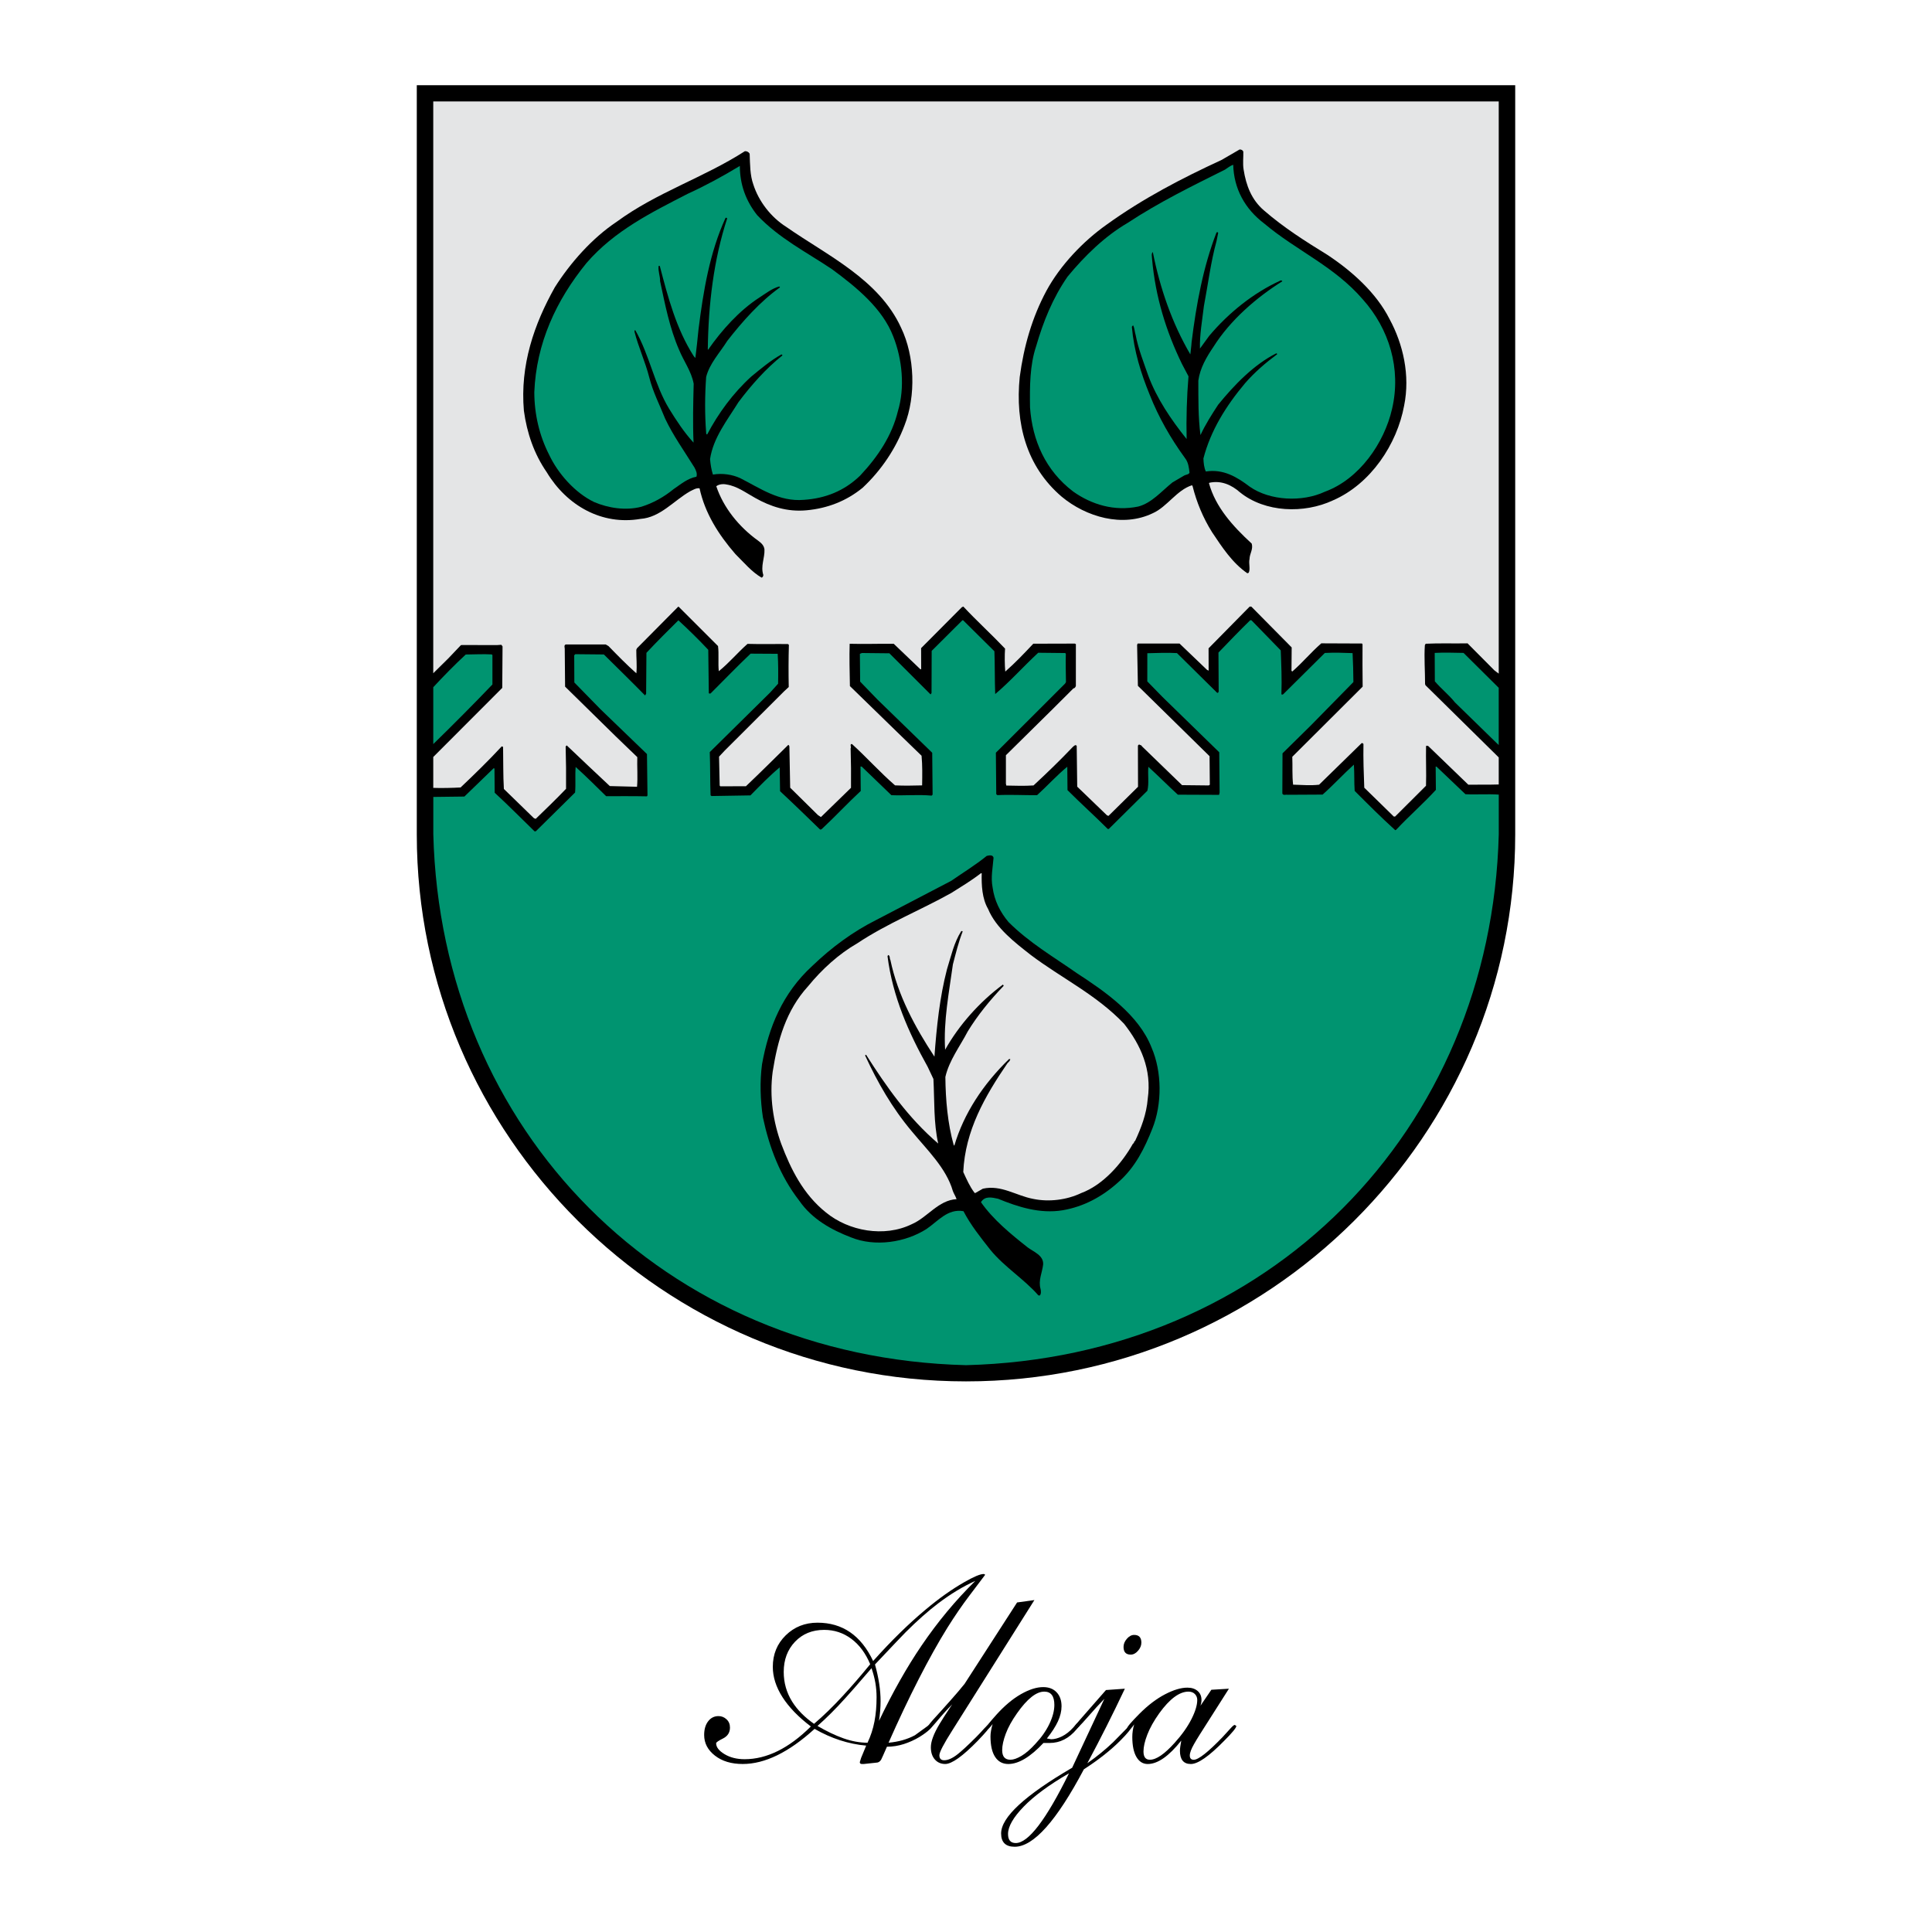
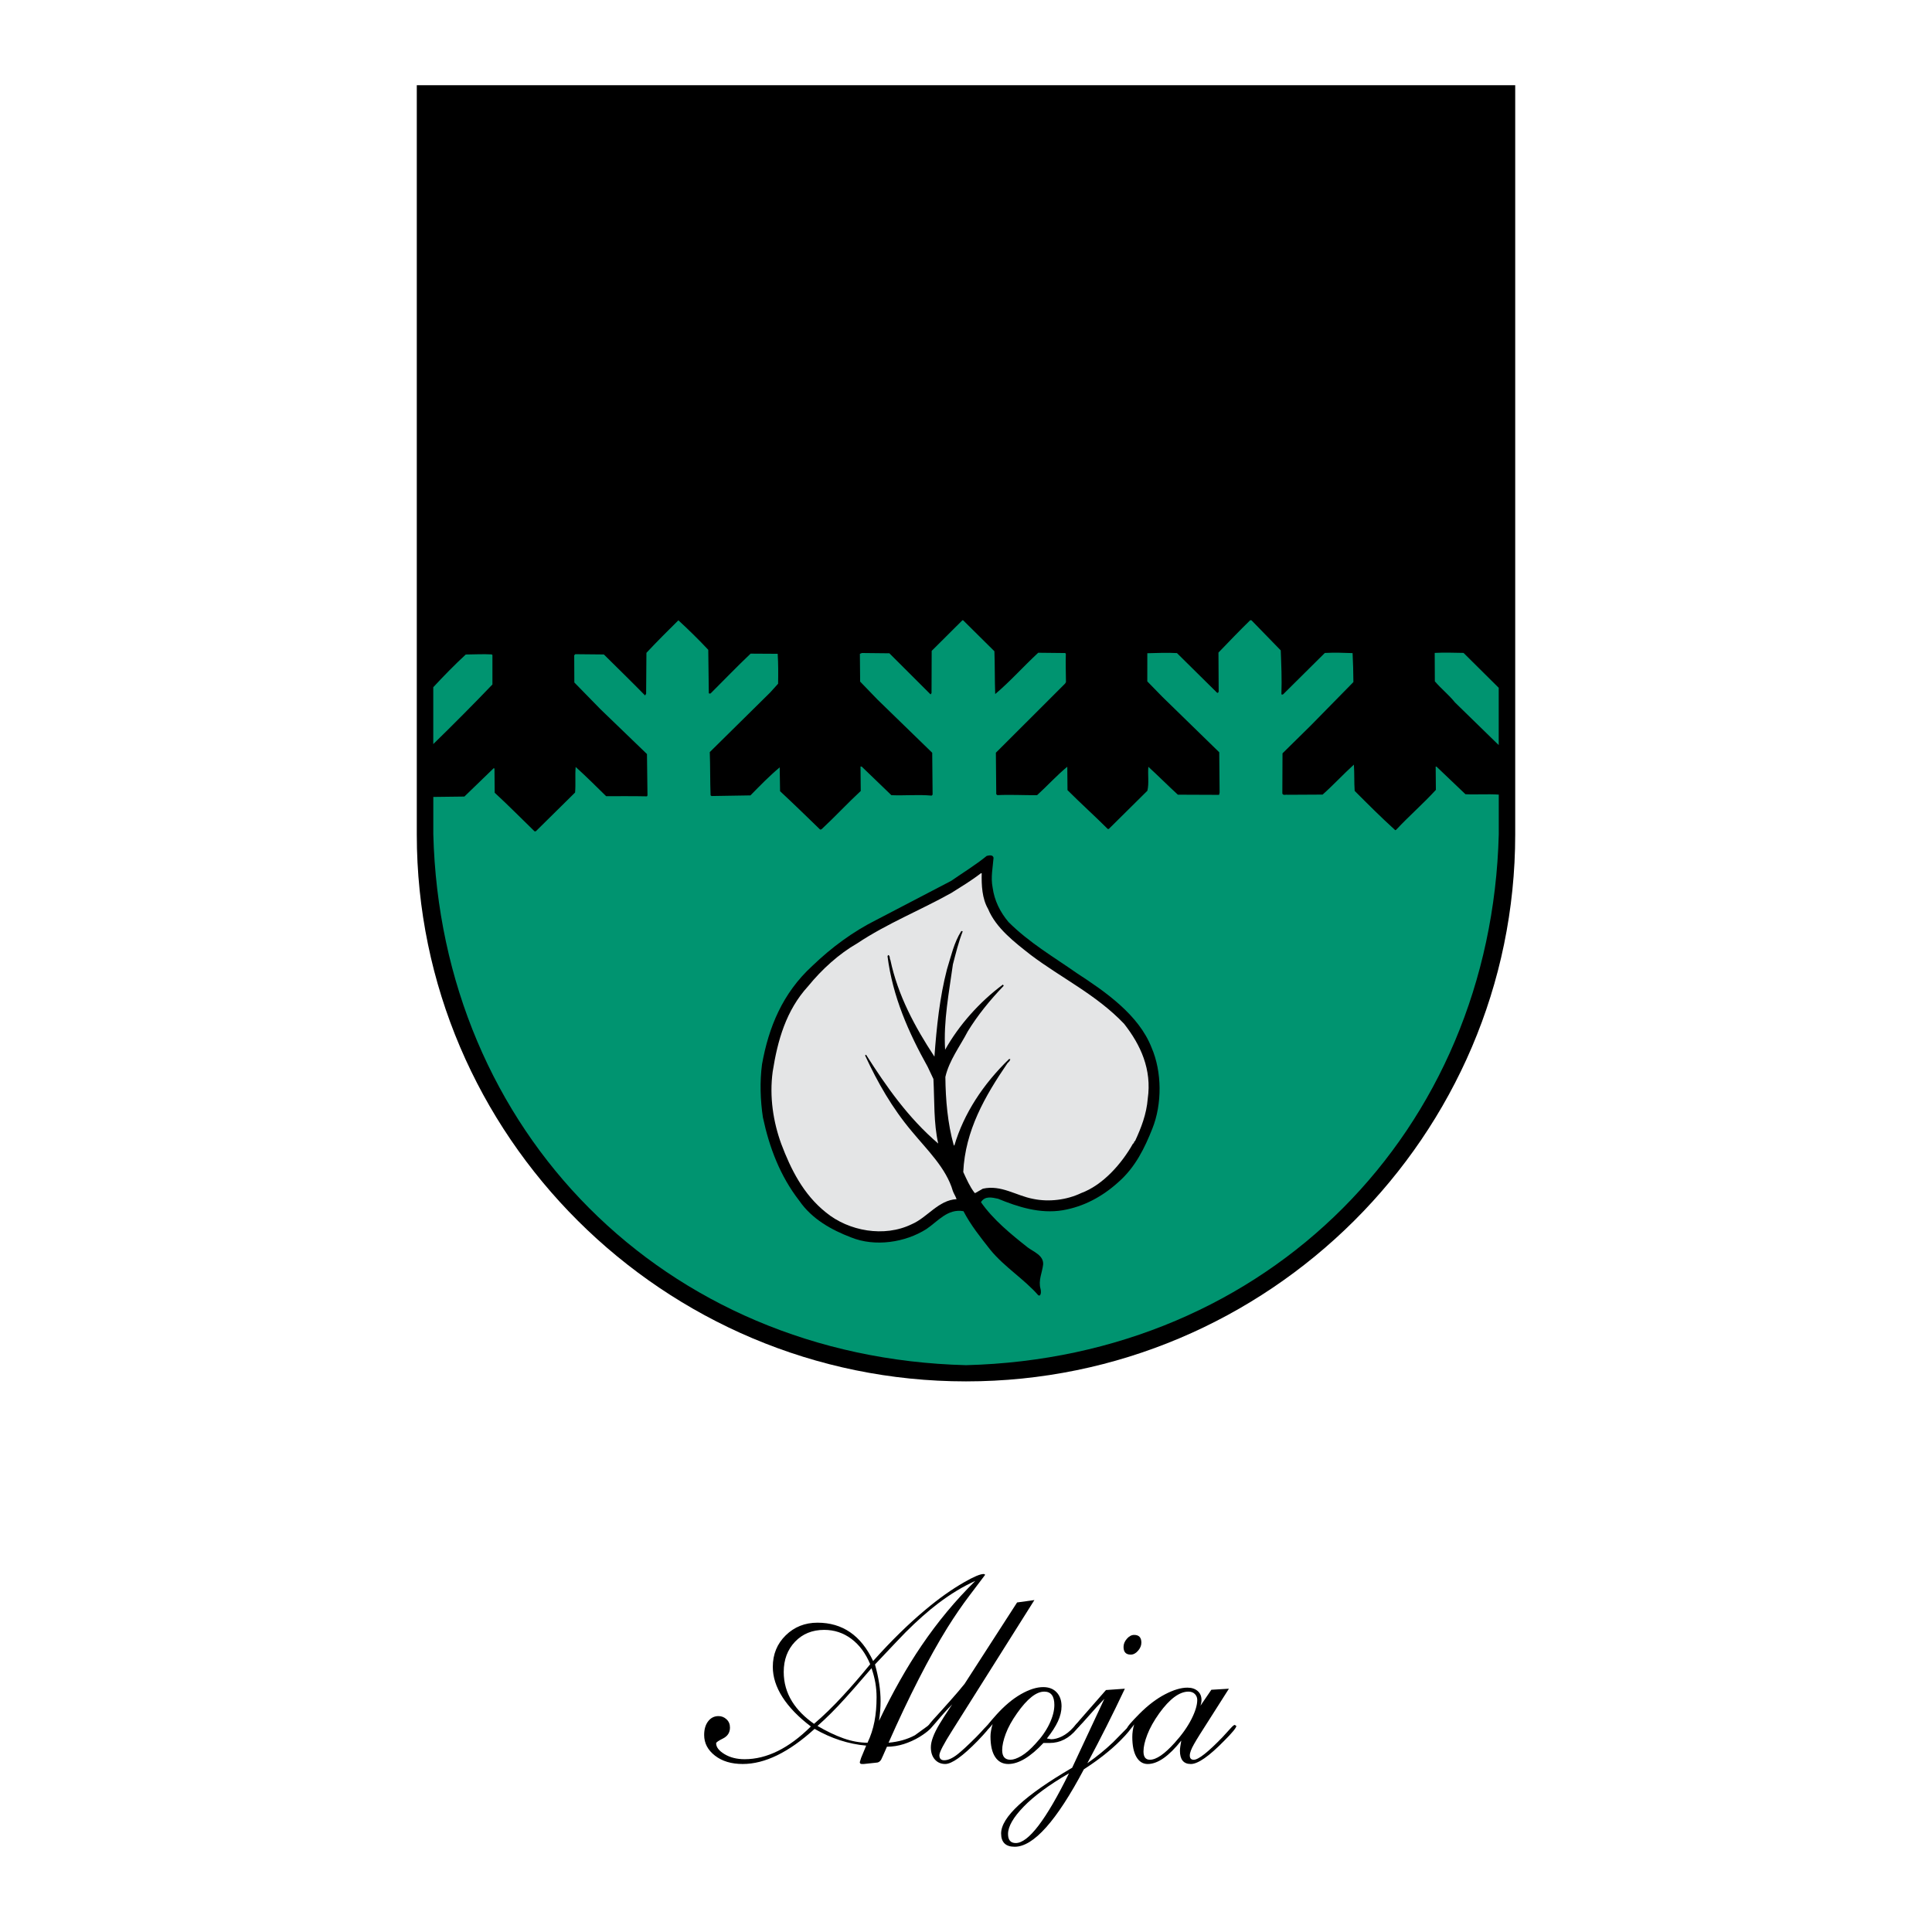
<svg xmlns="http://www.w3.org/2000/svg" version="1.0" id="Layer_1" x="0px" y="0px" width="192.756px" height="192.756px" viewBox="0 0 192.756 192.756" enable-background="new 0 0 192.756 192.756" xml:space="preserve">
  <g>
    <polygon fill-rule="evenodd" clip-rule="evenodd" fill="#FFFFFF" points="0,0 192.756,0 192.756,192.756 0,192.756 0,0  " />
    <path fill-rule="evenodd" clip-rule="evenodd" d="M81.271,172.49c-2.566,2.336-4.956,3.504-7.168,3.504   c-1.133,0-2.058-0.277-2.774-0.836c-0.716-0.557-1.075-1.242-1.075-2.057c0-0.566,0.132-1.023,0.398-1.367   c0.265-0.346,0.611-0.518,1.036-0.518c0.301,0,0.566,0.105,0.796,0.318c0.23,0.211,0.345,0.486,0.345,0.822   c0,0.496-0.23,0.859-0.69,1.09c-0.46,0.229-0.69,0.389-0.69,0.477c0,0.389,0.279,0.752,0.836,1.088s1.226,0.506,2.004,0.506   c2.212,0,4.417-1.088,6.611-3.266c-1.239-0.939-2.182-1.912-2.828-2.92c-0.646-1.01-0.969-2.02-0.969-3.027   c0-1.258,0.43-2.305,1.288-3.146c0.858-0.84,1.916-1.262,3.173-1.262c2.495,0,4.345,1.275,5.549,3.824   c1.787-2,3.531-3.709,5.23-5.125c1.327-1.115,2.611-2.025,3.85-2.734c0.956-0.549,1.602-0.822,1.938-0.822   c0.036,0,0.066,0.008,0.093,0.025s0.049,0.037,0.066,0.053c-0.531,0.691-1.053,1.383-1.566,2.072   c-0.726,0.955-1.46,2.027-2.204,3.213c-0.902,1.451-1.858,3.164-2.868,5.137c-1.008,1.973-2.008,4.084-3,6.332   c0.991-0.088,1.867-0.336,2.628-0.744c0.584-0.424,1.168-0.848,1.752-1.273l0.053,0.133c0,0.314-0.452,0.752-1.354,1.314   c-0.496,0.297-1.018,0.531-1.566,0.707c-0.549,0.174-1.106,0.262-1.673,0.262l-0.398,0.902c-0.106,0.23-0.168,0.363-0.186,0.398   c-0.124,0.195-0.283,0.291-0.478,0.291l-1.248,0.133h-0.187c-0.141,0-0.212-0.061-0.212-0.186l0.132-0.424l0.505-1.223   C84.652,174.004,82.935,173.447,81.271,172.49L81.271,172.49L81.271,172.49L81.271,172.49z M81.563,172.197   c0.902,0.531,1.765,0.943,2.588,1.236c0.823,0.291,1.624,0.438,2.403,0.438c0.319-0.672,0.549-1.377,0.69-2.111   c0.142-0.734,0.212-1.543,0.212-2.428c0-0.479-0.04-0.953-0.119-1.422c-0.08-0.469-0.208-0.959-0.385-1.473   c-1.434,1.664-2.301,2.654-2.602,2.973C83.395,170.473,82.466,171.402,81.563,172.197L81.563,172.197L81.563,172.197   L81.563,172.197z M81.218,171.986c0.938-0.797,1.902-1.734,2.894-2.814c0.868-0.938,1.77-1.982,2.708-3.133   c-0.46-1.098-1.088-1.943-1.885-2.535c-0.797-0.594-1.699-0.891-2.708-0.891c-1.186,0-2.155,0.395-2.907,1.182   c-0.752,0.789-1.128,1.793-1.128,3.014c0,1.08,0.283,2.07,0.849,2.975C79.554,170.598,80.28,171.332,81.218,171.986L81.218,171.986   L81.218,171.986L81.218,171.986z M87.696,171.693c1.363-2.85,2.779-5.354,4.248-7.514c1.61-2.371,3.398-4.521,5.363-6.451   c-1.221,0.549-2.452,1.293-3.69,2.23c-1.027,0.779-2.115,1.744-3.266,2.895c-0.283,0.283-1.301,1.354-3.053,3.211   c0.372,1.328,0.558,2.551,0.558,3.664C87.855,170.367,87.802,171.021,87.696,171.693L87.696,171.693L87.696,171.693z" />
    <path fill-rule="evenodd" clip-rule="evenodd" d="M94.997,170.047c-0.478,0.479-1.035,1.1-1.672,1.859   c-0.372,0.441-0.61,0.664-0.717,0.664l-0.132-0.105c0-0.125,0.204-0.418,0.61-0.877l0.845-0.93c0.672-0.748,1.23-1.377,1.668-1.889   c0.354-0.426,0.566-0.682,0.637-0.77l5.239-8.121l1.726-0.238l-8.178,12.982c-0.867,1.363-1.301,2.195-1.301,2.496   c0,0.336,0.16,0.504,0.478,0.504c0.39,0,0.841-0.203,1.354-0.611c0.407-0.318,1.018-0.885,1.832-1.697   c0.248-0.248,0.521-0.541,0.823-0.877c0.212-0.23,0.345-0.346,0.398-0.346c0.035,0,0.066,0.018,0.093,0.053   c0.026,0.037,0.048,0.062,0.066,0.08c0,0.123-0.407,0.611-1.222,1.461c-1.504,1.539-2.584,2.309-3.239,2.309   c-0.425,0-0.77-0.15-1.036-0.451s-0.398-0.707-0.398-1.221c0-0.584,0.292-1.363,0.876-2.336   C93.944,171.65,94.36,171.004,94.997,170.047L94.997,170.047L94.997,170.047z" />
    <path fill-rule="evenodd" clip-rule="evenodd" d="M104.449,173.447l0.424,0.078c0.337,0,0.699-0.098,1.089-0.291   c0.39-0.195,0.761-0.486,1.115-0.877l0.345-0.398l0.213-0.08c0.07,0.072,0.106,0.125,0.106,0.16l-0.026,0.133l-0.293,0.346   c-0.761,0.92-1.663,1.379-2.708,1.379h-0.61c-1.31,1.398-2.478,2.098-3.504,2.098c-0.566,0-1.005-0.234-1.314-0.703   c-0.311-0.469-0.465-1.154-0.465-2.057c0-0.338,0.071-0.744,0.212-1.223c-0.265,0.355-0.46,0.531-0.583,0.531   c-0.036,0-0.08-0.035-0.134-0.105c0-0.09,0.363-0.539,1.089-1.355c0.814-0.9,1.633-1.588,2.456-2.057s1.562-0.703,2.217-0.703   c0.566,0,1.014,0.172,1.341,0.518s0.491,0.811,0.491,1.395c0,0.477-0.12,0.977-0.358,1.5   C105.312,172.256,104.944,172.826,104.449,173.447L104.449,173.447L104.449,173.447L104.449,173.447z M99.988,174.615   c0,0.637,0.274,0.955,0.823,0.955c0.301,0,0.668-0.129,1.102-0.385c0.434-0.258,0.898-0.66,1.394-1.209   c0.603-0.637,1.066-1.301,1.395-1.99c0.328-0.691,0.491-1.318,0.491-1.885c0-0.887-0.337-1.328-1.009-1.328   c-0.797,0-1.699,0.717-2.708,2.15c-0.514,0.727-0.89,1.406-1.129,2.045C100.108,173.605,99.988,174.154,99.988,174.615   L99.988,174.615L99.988,174.615z" />
    <path fill-rule="evenodd" clip-rule="evenodd" d="M112.096,164.314c0-0.283,0.109-0.555,0.331-0.811   c0.222-0.258,0.465-0.387,0.73-0.387c0.478,0,0.717,0.258,0.717,0.771c0,0.283-0.11,0.553-0.332,0.809   c-0.222,0.258-0.465,0.385-0.73,0.385C112.334,165.082,112.096,164.826,112.096,164.314L112.096,164.314L112.096,164.314   L112.096,164.314z M106.652,176.924c-1.982,1.15-3.491,2.262-4.526,3.332c-1.036,1.07-1.554,1.979-1.554,2.721   c0,0.604,0.257,0.904,0.771,0.904C102.599,183.881,104.369,181.561,106.652,176.924L106.652,176.924L106.652,176.924   L106.652,176.924z M110.184,169.49c-0.514,0.531-1.071,1.143-1.673,1.832c-0.726,0.832-1.142,1.248-1.248,1.248l-0.132-0.105   c0-0.125,0.203-0.418,0.61-0.877l2.602-2.973l1.885-0.133c-1.203,2.547-2.451,5.025-3.743,7.434   c0.938-0.656,1.797-1.355,2.575-2.098c0.566-0.566,1.133-1.143,1.699-1.727l0.159,0.105c0,0.215-0.381,0.699-1.142,1.461   c-0.974,0.975-2.186,1.93-3.637,2.867c-2.727,5.15-5.027,7.727-6.903,7.727c-0.902,0-1.354-0.443-1.354-1.328   c0-1.609,2.363-3.797,7.089-6.557L110.184,169.49L110.184,169.49L110.184,169.49z" />
    <path fill-rule="evenodd" clip-rule="evenodd" d="M119.768,170.182l1.089-1.594l1.752-0.105l-2.92,4.592   c-0.213,0.336-0.398,0.646-0.559,0.93c-0.283,0.494-0.424,0.875-0.424,1.141c0,0.283,0.133,0.426,0.397,0.426   c0.461,0,1.416-0.752,2.868-2.256c0.088-0.09,0.362-0.391,0.823-0.902c0.194-0.215,0.327-0.32,0.397-0.32l0.159,0.105   c0,0.178-0.406,0.674-1.221,1.488c-1.505,1.539-2.61,2.309-3.319,2.309c-0.726,0-1.088-0.441-1.088-1.326   c0-0.195,0.044-0.531,0.133-1.01c-1.239,1.559-2.354,2.336-3.346,2.336c-0.478,0-0.854-0.234-1.128-0.703s-0.412-1.137-0.412-2.004   c0-0.406,0.062-0.822,0.187-1.248c-0.23,0.354-0.416,0.531-0.558,0.531c-0.035,0-0.066-0.014-0.093-0.039   c-0.027-0.027-0.049-0.051-0.066-0.066c0-0.16,0.42-0.66,1.261-1.502c0.841-0.84,1.686-1.482,2.535-1.924   c0.85-0.443,1.593-0.664,2.23-0.664c0.425,0,0.766,0.111,1.022,0.332s0.385,0.518,0.385,0.891   C119.874,169.773,119.839,169.969,119.768,170.182L119.768,170.182L119.768,170.182L119.768,170.182z M114.086,174.742   c0,0.553,0.213,0.828,0.638,0.828c0.637,0,1.46-0.562,2.469-1.686c0.726-0.801,1.283-1.59,1.673-2.355   c0.389-0.766,0.584-1.41,0.584-1.928c0-0.23-0.08-0.426-0.239-0.59c-0.159-0.158-0.371-0.238-0.637-0.238   c-0.902,0-1.877,0.721-2.921,2.168c-0.531,0.748-0.925,1.451-1.182,2.115C114.215,173.717,114.086,174.277,114.086,174.742   L114.086,174.742L114.086,174.742z" />
    <path fill-rule="evenodd" clip-rule="evenodd" d="M151.173,83.25c0,30.057-24.615,54.571-54.795,54.571   c-30.18,0-54.795-24.514-54.795-54.579V8.504h109.59V83.25L151.173,83.25L151.173,83.25z" />
    <path fill-rule="evenodd" clip-rule="evenodd" fill="#009470" d="M70.664,64.832l0.054,4.329c0.041,0.041,0.136,0.053,0.19,0.012   c1.291-1.288,2.622-2.671,3.981-3.959l2.701,0.016c0.064,1.044,0.059,1.995,0.041,2.986l-0.792,0.876l-6.025,5.946   c0.054,1.411,0.027,2.891,0.081,4.315l0.096,0.067l3.881-0.063c0.968-0.986,1.869-1.917,2.919-2.796l0.036,2.375   c1.328,1.236,2.67,2.541,3.999,3.831l0.136-0.028c1.345-1.248,2.609-2.617,3.914-3.823c-0.008-0.814-0.016-1.669-0.023-2.443   l0.123,0.012l2.958,2.85c1.358,0.055,2.659-0.079,4.018,0.044l0.094-0.096l-0.039-4.18l-5.464-5.311l-1.727-1.789l-0.026-2.769   l0.203-0.083l2.742,0.029l4.11,4.102l0.094-0.136l0.015-4.208l3.066-3.055l0.068-0.001l3.124,3.093   c0.053,1.356,0.026,2.863,0.079,4.261h0.014c1.522-1.29,2.744-2.686,4.278-4.111c0.923,0.005,1.792,0.024,2.701,0.029l0.055,0.095   c-0.031,0.923,0.004,1.846,0.013,2.809l-0.094,0.15l-5.594,5.589l-1.305,1.301l0.038,4.139l0.109,0.094   c1.33-0.066,2.647,0.016,3.964,0.004c0.969-0.878,2.003-2.014,3.014-2.837l0.021,2.334c1.315,1.318,2.752,2.608,4.013,3.872   l0.108-0.001l3.847-3.809c0.183-0.734,0.025-1.642,0.1-2.39c0.944,0.86,1.972,1.896,2.943,2.782c1.426,0,2.729,0.016,4.113,0.017   l0.052-0.231l-0.037-4.017l-5.67-5.526l-1.508-1.546l0.002-2.81c0.882-0.021,1.994-0.072,2.958-0.014l4.014,3.967   c0.108,0.013,0.148-0.083,0.147-0.178l-0.021-3.841c1.062-1.096,2.057-2.15,3.173-3.232l0.122,0.013l2.919,3   c0.053,1.384,0.121,2.889,0.066,4.329c0.002,0.136,0.137,0.081,0.19,0.039l4.143-4.11c0.95-0.05,1.9-0.018,2.769,0.015   c0.05,0.949,0.073,1.94,0.081,2.89l-4.248,4.328l-2.825,2.781c-0.001,1.316-0.015,2.728-0.017,4.004   c0.07,0.23,0.354,0.092,0.53,0.131l3.488-0.019c1.022-0.905,2.044-2.014,3.12-2.988c0.063,0.922,0.018,1.764,0.079,2.619   c1.329,1.332,2.657,2.663,4.054,3.926l0.095-0.055c1.276-1.369,2.69-2.59,3.953-3.973l-0.021-2.32l0.082-0.001l2.889,2.755   c0.985,0.056,2.287-0.038,3.325,0.04v3.951c-0.758,29.597-22.98,52.208-53.151,52.974c-30.175-0.766-52.395-23.383-53.151-52.982   v-3.712l3.102-0.038l2.933-2.837l0.068,0.054l0.022,2.402c1.369,1.263,2.657,2.568,3.985,3.858l0.122-0.015l3.914-3.864   c0.074-0.856-0.016-1.723,0.058-2.552c1.04,0.94,2.054,1.949,3.04,2.917c1.357,0.001,2.714-0.011,4.072,0.017l0.053-0.095   l-0.052-4.125l-4.629-4.463l-2.617-2.677l-0.012-2.714l0.108-0.11l2.85,0.028c1.329,1.317,2.781,2.729,4.109,4.088l0.107-0.164   l0.03-4.086c1.021-1.095,2.111-2.177,3.187-3.246C68.718,62.841,69.732,63.836,70.664,64.832L70.664,64.832L70.664,64.832z" />
-     <path fill-rule="evenodd" clip-rule="evenodd" fill="#E4E5E6" d="M149.529,67.207l-0.194-0.143l-0.245-0.188l-2.672-2.689   c-1.493,0.027-2.756-0.029-4.18,0.039l-0.08,0.15c-0.084,1.236,0.023,2.579,0.022,3.868l0.041,0.122l7.308,7.2v2.701   c-0.924,0.032-2.219,0.014-3.035,0.021l-3.999-3.858c-0.068-0.013-0.149-0.053-0.217,0.002c-0.028,1.357,0.038,2.646-0.005,3.963   l-3.079,3.069l-0.136,0.001l-2.944-2.877c-0.055-1.465-0.108-2.849-0.081-4.356c-0.041-0.054-0.11-0.135-0.191-0.08l-4.236,4.138   c-0.868,0.103-1.737,0.016-2.593-0.003c-0.104-0.922-0.044-1.818-0.08-2.782l6.899-6.877l0.121-0.123   c-0.013-1.398-0.027-2.904-0.013-4.221l-0.055-0.081l-4.058-0.017c-1.051,0.919-1.869,1.917-2.893,2.809l-0.082-0.067l0.02-2.335   l-4.028-4.075l-0.163,0.001l-3.966,4.027l-0.135,0.137l0.007,2.226l-0.164-0.08l-2.738-2.622l-4.18-0.002l-0.054,0.136l0.079,4.084   l7.149,7.019l0.026,2.85l-0.107,0.069l-2.661-0.029l-4.013-3.885c-0.028-0.122-0.177-0.094-0.232-0.161   c-0.108-0.013-0.162,0.069-0.161,0.164l0.011,4.045l-2.946,2.904l-0.149-0.053l-2.972-2.863l-0.051-4.071   c-0.124-0.175-0.285,0.03-0.38,0.099c-1.29,1.355-2.568,2.589-3.927,3.85c-0.909,0.062-1.805,0.03-2.715,0.012l-0.042-0.19   l0.001-2.836l4.734-4.672l2.004-2c0.136-0.001,0.201-0.137,0.241-0.233l0.002-4.18l-0.108-0.053l-4.14,0.011   c-0.914,0.973-1.828,1.931-2.797,2.782c-0.061-0.692-0.069-1.615-0.021-2.294c-1.315-1.386-2.835-2.77-4.165-4.196l-0.149,0.069   l-4.061,4.082l0.006,2.117l-0.095-0.026l-2.643-2.527c-1.547-0.013-2.891,0.041-4.397,0c-0.042,1.331-0.001,2.823,0.025,4.221   l4.93,4.799l2.219,2.151c0.09,0.977,0.073,1.954,0.055,2.958c-0.909,0.022-1.778,0.043-2.701-0.002   c-1.504-1.303-2.821-2.784-4.3-4.127c-0.258,0.002-0.038,0.285-0.132,0.435c0.04,1.344,0.052,2.646,0.037,3.936l-3,2.919   l-0.301-0.201l-2.767-2.729l-0.079-4.125c-0.014-0.054-0.056-0.135-0.11-0.148c-1.345,1.329-2.798,2.768-4.224,4.125l-2.565,0.01   l-0.055-0.081L71.74,75.49l0.551-0.589l5.971-5.959l0.431-0.397c-0.027-1.398-0.026-2.809,0.015-4.208l-0.096-0.08   c-1.33-0.015-2.673,0.024-4.031-0.017c-1.009,0.891-1.828,1.89-2.865,2.727c-0.089-0.786,0.025-1.724-0.078-2.51l-3.932-3.927   l-0.041,0l-4.115,4.15l-0.066,0.149c-0.007,0.801,0.082,1.533,0.008,2.349c-0.958-0.847-1.849-1.761-2.78-2.716l-0.273-0.161   l-3.99-0.003c-0.23,0.07-0.078,0.354-0.104,0.53l0.034,3.678l5.04,4.948l2.164,2.084c-0.032,0.91,0.06,2.021-0.026,2.959   l-2.715-0.07c-1.451-1.344-2.875-2.714-4.299-4.059l-0.108,0.109c0.041,1.411,0.053,2.809,0.04,4.221c-0.995,1.041-1.991,2-3.026,3   l-0.177-0.066l-3-2.917c-0.081-1.37-0.053-2.823-0.079-4.18c-0.042-0.04-0.096-0.094-0.15-0.053   c-1.276,1.383-2.729,2.794-4.088,4.083c-0.781,0.047-1.977,0.072-2.728,0.042v-3.081l6.883-6.894l0.029-4.14l-0.068-0.094   l-0.055-0.067l-0.448,0.031l-3.475-0.008l-0.109,0.015l-1.25,1.314l-1.508,1.488V10.121h106.303V67.207L149.529,67.207   L149.529,67.207z" />
    <path fill-rule="evenodd" clip-rule="evenodd" fill="#009470" d="M49.13,65.357v2.932c-1.818,1.906-4.079,4.174-5.903,5.95v-5.675   c0.977-1.057,2.19-2.298,3.242-3.264c0.882-0.008,1.737-0.057,2.592-0.01L49.13,65.357L49.13,65.357L49.13,65.357z" />
    <path fill-rule="evenodd" clip-rule="evenodd" fill="#009470" d="M149.529,74.332l-0.224-0.21l-4.136-4.034   c-0.591-0.741-1.37-1.358-2.015-2.112l-0.013-2.836c0.949-0.049,1.886-0.018,2.877,0l3.51,3.482V74.332L149.529,74.332   L149.529,74.332z" />
    <path fill-rule="evenodd" clip-rule="evenodd" d="M99.127,85.579c-0.073,0.964-0.295,1.944-0.095,2.96   c0.175,1.301,0.741,2.45,1.593,3.459c2.096,2.084,4.483,3.46,6.792,5.081c2.854,1.86,6.2,4.163,7.479,7.45   c1.04,2.406,1.057,5.623,0.074,8.074c-0.756,1.908-1.675,3.816-3.344,5.297c-1.642,1.494-3.505,2.49-5.605,2.848   c-2.277,0.375-4.469-0.338-6.444-1.148c-0.599-0.129-1.306-0.312-1.707,0.342c1.225,1.754,2.988,3.189,4.67,4.518   c0.574,0.43,1.582,0.785,1.536,1.682c-0.088,0.828-0.502,1.58-0.263,2.445c0.056,0.217,0.072,0.516-0.075,0.666l-0.136-0.012   c-1.454-1.656-3.379-2.818-4.793-4.543c-0.988-1.254-1.977-2.492-2.682-3.857c-1.578-0.283-2.543,1.002-3.703,1.785   c-2.105,1.336-5.114,1.799-7.511,0.83c-1.934-0.742-3.898-1.811-5.177-3.672c-1.91-2.465-2.981-5.307-3.62-8.299   c-0.26-1.707-0.318-3.58-0.09-5.293c0.658-3.684,2.038-7.09,5.012-9.818c1.951-1.878,4.081-3.431,6.364-4.579l7.497-3.911   c1.187-0.825,2.415-1.57,3.546-2.489C98.677,85.338,99.056,85.253,99.127,85.579L99.127,85.579L99.127,85.579z" />
    <path fill-rule="evenodd" clip-rule="evenodd" fill="#E4E5E6" d="M97.946,87.124c-0.029,1.208,0.037,2.524,0.63,3.55   c0.792,1.92,2.638,3.328,4.265,4.603c3.074,2.32,6.537,3.957,9.306,6.863c1.662,2.115,2.783,4.562,2.363,7.484   c-0.122,1.533-0.652,2.896-1.265,4.219c-0.162,0.041-0.052,0.244-0.201,0.246c-1.135,2.02-3.002,4.141-5.18,4.947   c-1.419,0.678-3.208,0.912-4.799,0.574c-1.672-0.311-3.176-1.424-5.004-1.014l-0.77,0.441l-0.068-0.039   c-0.481-0.635-0.786-1.35-1.118-2.066c0.192-4.141,2.155-7.553,4.419-10.871c0.121-0.111,0.269-0.248,0.268-0.396h-0.122   c-2.569,2.494-4.51,5.418-5.458,8.643l-0.069-0.094c-0.59-2.125-0.801-4.459-0.823-6.766c0.378-1.658,1.465-3.066,2.238-4.553   c0.99-1.611,2.211-3.115,3.582-4.541c-0.027-0.039-0.042-0.094-0.082-0.121c-2.319,1.719-4.388,4.045-5.763,6.5   c-0.176-2.875,0.395-5.73,0.776-8.516c0.288-1.102,0.562-2.231,0.974-3.28c-0.028-0.054-0.109-0.054-0.149-0.026   c-0.722,1.147-1.008,2.493-1.417,3.8c-0.721,2.776-1.033,5.723-1.25,8.711c-1.955-2.969-3.653-6.129-4.392-9.636   c-0.11-0.162-0.004-0.462-0.235-0.5l-0.053,0.123c0.512,4.026,2.092,7.594,4.011,11.038l0.568,1.203   c0.114,2.156,0.013,4.396,0.479,6.443c-2.996-2.566-5.155-5.654-7.193-8.852c-0.055-0.025-0.095,0.041-0.094,0.082   c1.233,2.662,2.681,5.215,4.657,7.559c1.523,1.844,3.427,3.66,4.086,5.934c0.097,0.283,0.276,0.525,0.374,0.824   c-1.818,0.098-2.915,1.832-4.469,2.498c-2.743,1.342-6.291,0.695-8.562-1.17c-2.27-1.811-3.515-4.338-4.46-6.84   c-0.794-2.178-1.197-4.697-0.854-7.213c0.487-3.098,1.328-6.105,3.531-8.516c1.382-1.695,3.078-3.231,4.901-4.279   c2.994-1.996,6.28-3.289,9.386-5.027c0.985-0.621,1.998-1.227,2.954-1.969L97.946,87.124L97.946,87.124L97.946,87.124z" />
    <path fill-rule="evenodd" clip-rule="evenodd" d="M74.794,15.337c0.037,1.044,0.033,2.158,0.368,3.078   c0.531,1.651,1.726,3.241,3.296,4.231c4.043,2.826,9.25,5.221,11.453,10.074c1.356,2.824,1.488,6.772,0.334,9.714   c-0.861,2.289-2.267,4.432-4.177,6.228c-1.63,1.332-3.51,2.055-5.598,2.25c-1.926,0.181-3.6-0.373-5.115-1.228   c-0.928-0.507-1.789-1.178-2.862-1.345c-0.354-0.078-0.761-0.033-1.03,0.173c0.712,2.124,2.25,4.051,4.176,5.431   c0.314,0.228,0.588,0.483,0.632,0.876c0.036,0.868-0.405,1.66-0.112,2.553c-0.026,0.109-0.039,0.217-0.174,0.259   c-0.996-0.574-1.778-1.531-2.614-2.351c-1.702-1.966-3.038-4.084-3.576-6.562c-0.34-0.051-0.636,0.155-0.934,0.293   c-1.647,0.938-2.975,2.62-4.969,2.76c-3.848,0.66-7.341-1.33-9.34-4.65c-1.266-1.834-1.977-3.904-2.283-6.14   c-0.395-4.558,1.02-8.642,3.09-12.325c1.551-2.444,3.714-4.894,6.169-6.531c4.004-2.941,8.646-4.382,12.788-7.04   C74.506,15.068,74.697,15.161,74.794,15.337L74.794,15.337L74.794,15.337z" />
    <path fill-rule="evenodd" clip-rule="evenodd" d="M124.045,15.125c0.019,0.57-0.07,1.208,0.03,1.792   c0.245,1.572,0.788,3.019,2.033,4.08c1.997,1.732,4.141,3.083,6.311,4.42c2.458,1.62,4.908,3.81,6.222,6.43   c1.353,2.499,2.061,5.6,1.45,8.619c-0.71,3.861-3.334,7.821-7.105,9.458c-2.879,1.343-6.762,1.216-9.264-0.797   c-0.849-0.752-1.885-1.218-3.062-0.962l-0.04,0.041c0.646,2.369,2.359,4.281,4.263,6.027c0.168,0.568-0.208,1.006-0.217,1.536   c-0.104,0.449,0.104,1.003-0.082,1.372l-0.136,0.056c-1.529-1.058-2.549-2.65-3.525-4.107c-0.896-1.43-1.534-2.972-1.942-4.597   l-0.056-0.081c-1.529,0.489-2.478,2.153-3.91,2.791c-3.013,1.453-6.66,0.374-9.095-1.653c-3.53-3.021-4.642-7.313-4.182-11.932   c0.406-3.058,1.233-5.943,2.662-8.603c1.374-2.537,3.646-4.933,6.019-6.611c3.627-2.612,7.49-4.616,11.45-6.444l1.809-1.048   C123.84,14.91,123.989,14.977,124.045,15.125L124.045,15.125L124.045,15.125z" />
-     <path fill-rule="evenodd" clip-rule="evenodd" fill="#009470" d="M73.814,16.554c0.004,1.887,0.616,3.509,1.729,4.911   c2.193,2.328,4.947,3.7,7.474,5.4c2.419,1.783,5.031,3.903,6.102,6.703c0.889,2.231,1.187,5.105,0.462,7.46   c-0.588,2.422-1.98,4.524-3.768,6.427c-1.574,1.521-3.454,2.271-5.61,2.414c-2.468,0.212-4.354-1.154-6.358-2.167   c-0.791-0.359-1.756-0.513-2.718-0.354c-0.153-0.474-0.24-1.016-0.285-1.545c0.319-2.133,1.702-3.856,2.838-5.686   c1.287-1.708,2.738-3.35,4.381-4.655c0-0.054-0.055-0.108-0.109-0.094c-1.067,0.594-2.023,1.403-2.993,2.199   c-1.831,1.659-3.318,3.709-4.399,5.769c-0.108,0.028-0.108-0.108-0.109-0.189c-0.14-1.817-0.13-3.704,0.002-5.538   c0.34-1.347,1.376-2.429,2.111-3.603c1.489-1.914,3.262-3.912,5.244-5.328c0.027-0.055-0.055-0.095-0.082-0.094   c-0.718,0.21-1.324,0.691-1.945,1.09c-2.023,1.308-3.77,3.266-5.123,5.205l-0.041,0c0.053-4.534,0.595-8.991,1.929-13.075   c-0.015-0.068-0.11-0.121-0.164-0.053c-1.57,3.448-2.213,7.268-2.693,11.127c-0.1,0.951-0.186,1.888-0.313,2.839l-0.165-0.188   c-1.749-2.739-2.565-5.867-3.381-8.981c-0.027-0.04-0.096-0.04-0.122,0.001c-0.063,0.502,0.158,0.989,0.149,1.505   c0.497,2.33,0.953,4.687,1.896,6.85c0.458,1.123,1.228,2.146,1.456,3.379c-0.049,1.955-0.099,3.937-0.013,5.877   c-0.933-1.01-1.717-2.21-2.434-3.371c-1.488-2.457-1.95-5.357-3.384-7.854c-0.082,0.001-0.054,0.096-0.081,0.136   c0.395,1.558,1.086,3.03,1.481,4.587c0.366,1.449,1.043,2.759,1.585,4.111c0.803,1.703,1.931,3.267,2.922,4.873   c0.152,0.283,0.304,0.607,0.198,0.921c-0.867,0.157-1.54,0.733-2.269,1.229c-0.97,0.796-2.063,1.404-3.228,1.767   c-1.584,0.409-3.311,0.126-4.713-0.472c-1.909-0.919-3.61-2.844-4.495-4.735c-0.955-1.878-1.463-3.99-1.47-6.23   c0.199-4.861,2.155-9.127,5.201-12.874c2.793-3.242,6.522-5.068,10.088-6.906C70.385,18.526,72.113,17.587,73.814,16.554   L73.814,16.554L73.814,16.554z" />
-     <path fill-rule="evenodd" clip-rule="evenodd" fill="#009470" d="M123.039,16.438c0.062,2.375,1.153,4.4,3.108,5.875   c3.187,2.685,6.975,4.251,9.814,7.55c2.633,2.934,3.864,6.927,2.924,10.939c-0.782,3.414-3.273,7.006-6.709,8.26   c-2.244,1.052-5.462,0.906-7.483-0.501c-1.271-0.966-2.636-1.794-4.384-1.52c-0.18-0.378-0.226-0.84-0.243-1.301   c0.721-2.775,2.232-5.219,4.165-7.517c0.94-1.081,2.058-2.041,3.19-2.879c0.013-0.054-0.042-0.067-0.083-0.094   c-2.229,1.12-4.191,3.147-5.802,5.13c-0.643,0.982-1.271,1.966-1.764,3.029c-0.233-1.789-0.21-3.622-0.213-5.44   c0.178-1.264,0.806-2.329,1.516-3.38c1.672-2.648,4.284-4.912,6.861-6.523c-0.041-0.108-0.178-0.107-0.231-0.053   c-2.635,1.206-5.101,3.169-7.061,5.494l-0.925,1.271c-0.039-1.37,0.231-2.852,0.396-4.251c0.414-2.162,0.679-4.377,1.257-6.472   l0.168-0.829c-0.027-0.014-0.068-0.054-0.096-0.081l-0.08,0.069c-1.326,3.432-2.011,7.158-2.479,10.935   c-0.023,0.408-0.087,0.802-0.124,1.209c-1.834-3.132-3.02-6.582-3.746-10.213c-0.174,0.165-0.076,0.476-0.074,0.68   c0.333,3.797,1.41,7.248,2.987,10.491l0.649,1.229c-0.171,2.064-0.232,4.182-0.187,6.258c-1.565-1.954-2.982-4.044-3.832-6.343   c-0.46-1.326-0.987-2.638-1.259-4.061c-0.098-0.311-0.101-0.677-0.253-0.947l-0.121,0.15c0.213,2.427,0.912,4.66,1.787,6.796   c0.89,2.245,2.076,4.324,3.519,6.306c0.33,0.417,0.39,0.946,0.448,1.461c-0.094,0.19-0.352,0.18-0.526,0.276l-1.175,0.689   c-1.092,0.878-2.071,2.055-3.412,2.407c-2.37,0.497-4.656-0.188-6.501-1.501c-2.747-2.092-4.063-5.079-4.299-8.389   c-0.032-2.089-0.024-4.221,0.609-6.1c0.71-2.45,1.651-4.806,3.139-6.951c1.691-2.051,3.709-4.024,5.977-5.348   c3.13-2.065,6.439-3.684,9.736-5.329C122.472,16.755,122.741,16.536,123.039,16.438L123.039,16.438L123.039,16.438z" />
    <polygon fill-rule="evenodd" clip-rule="evenodd" points="130.68,51.628 130.694,51.655 130.68,51.628 130.68,51.628  " />
  </g>
</svg>